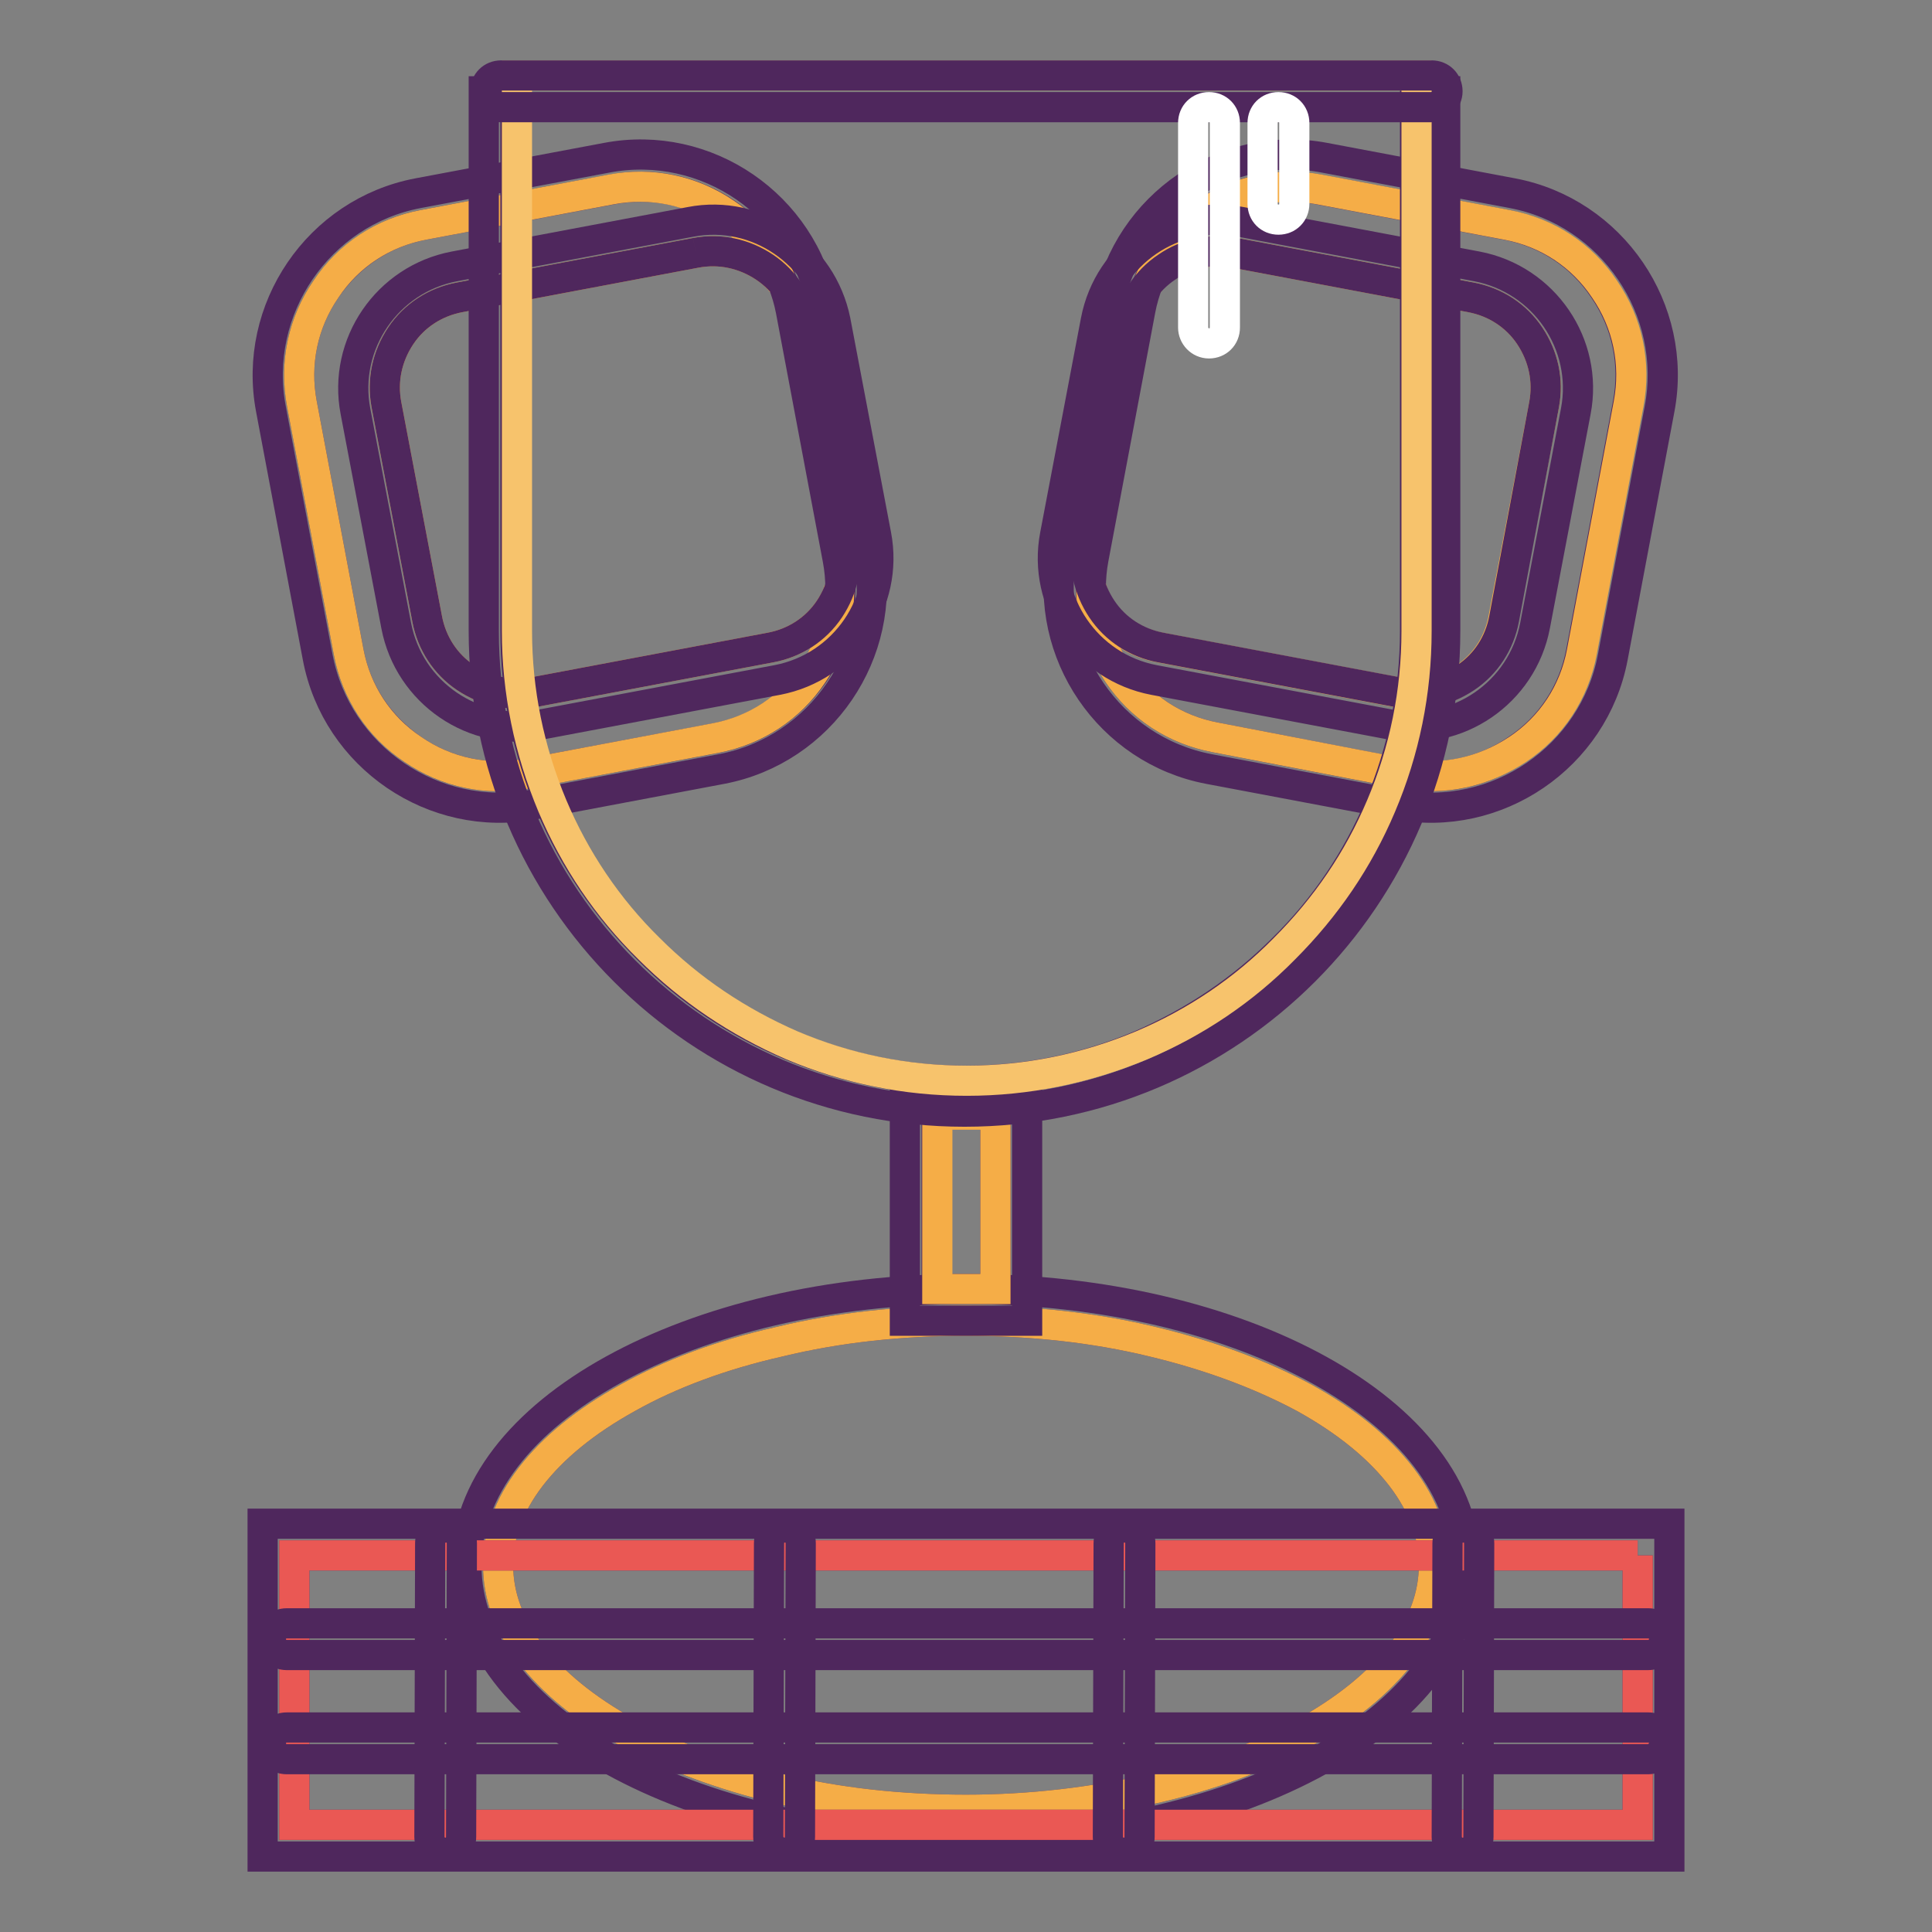
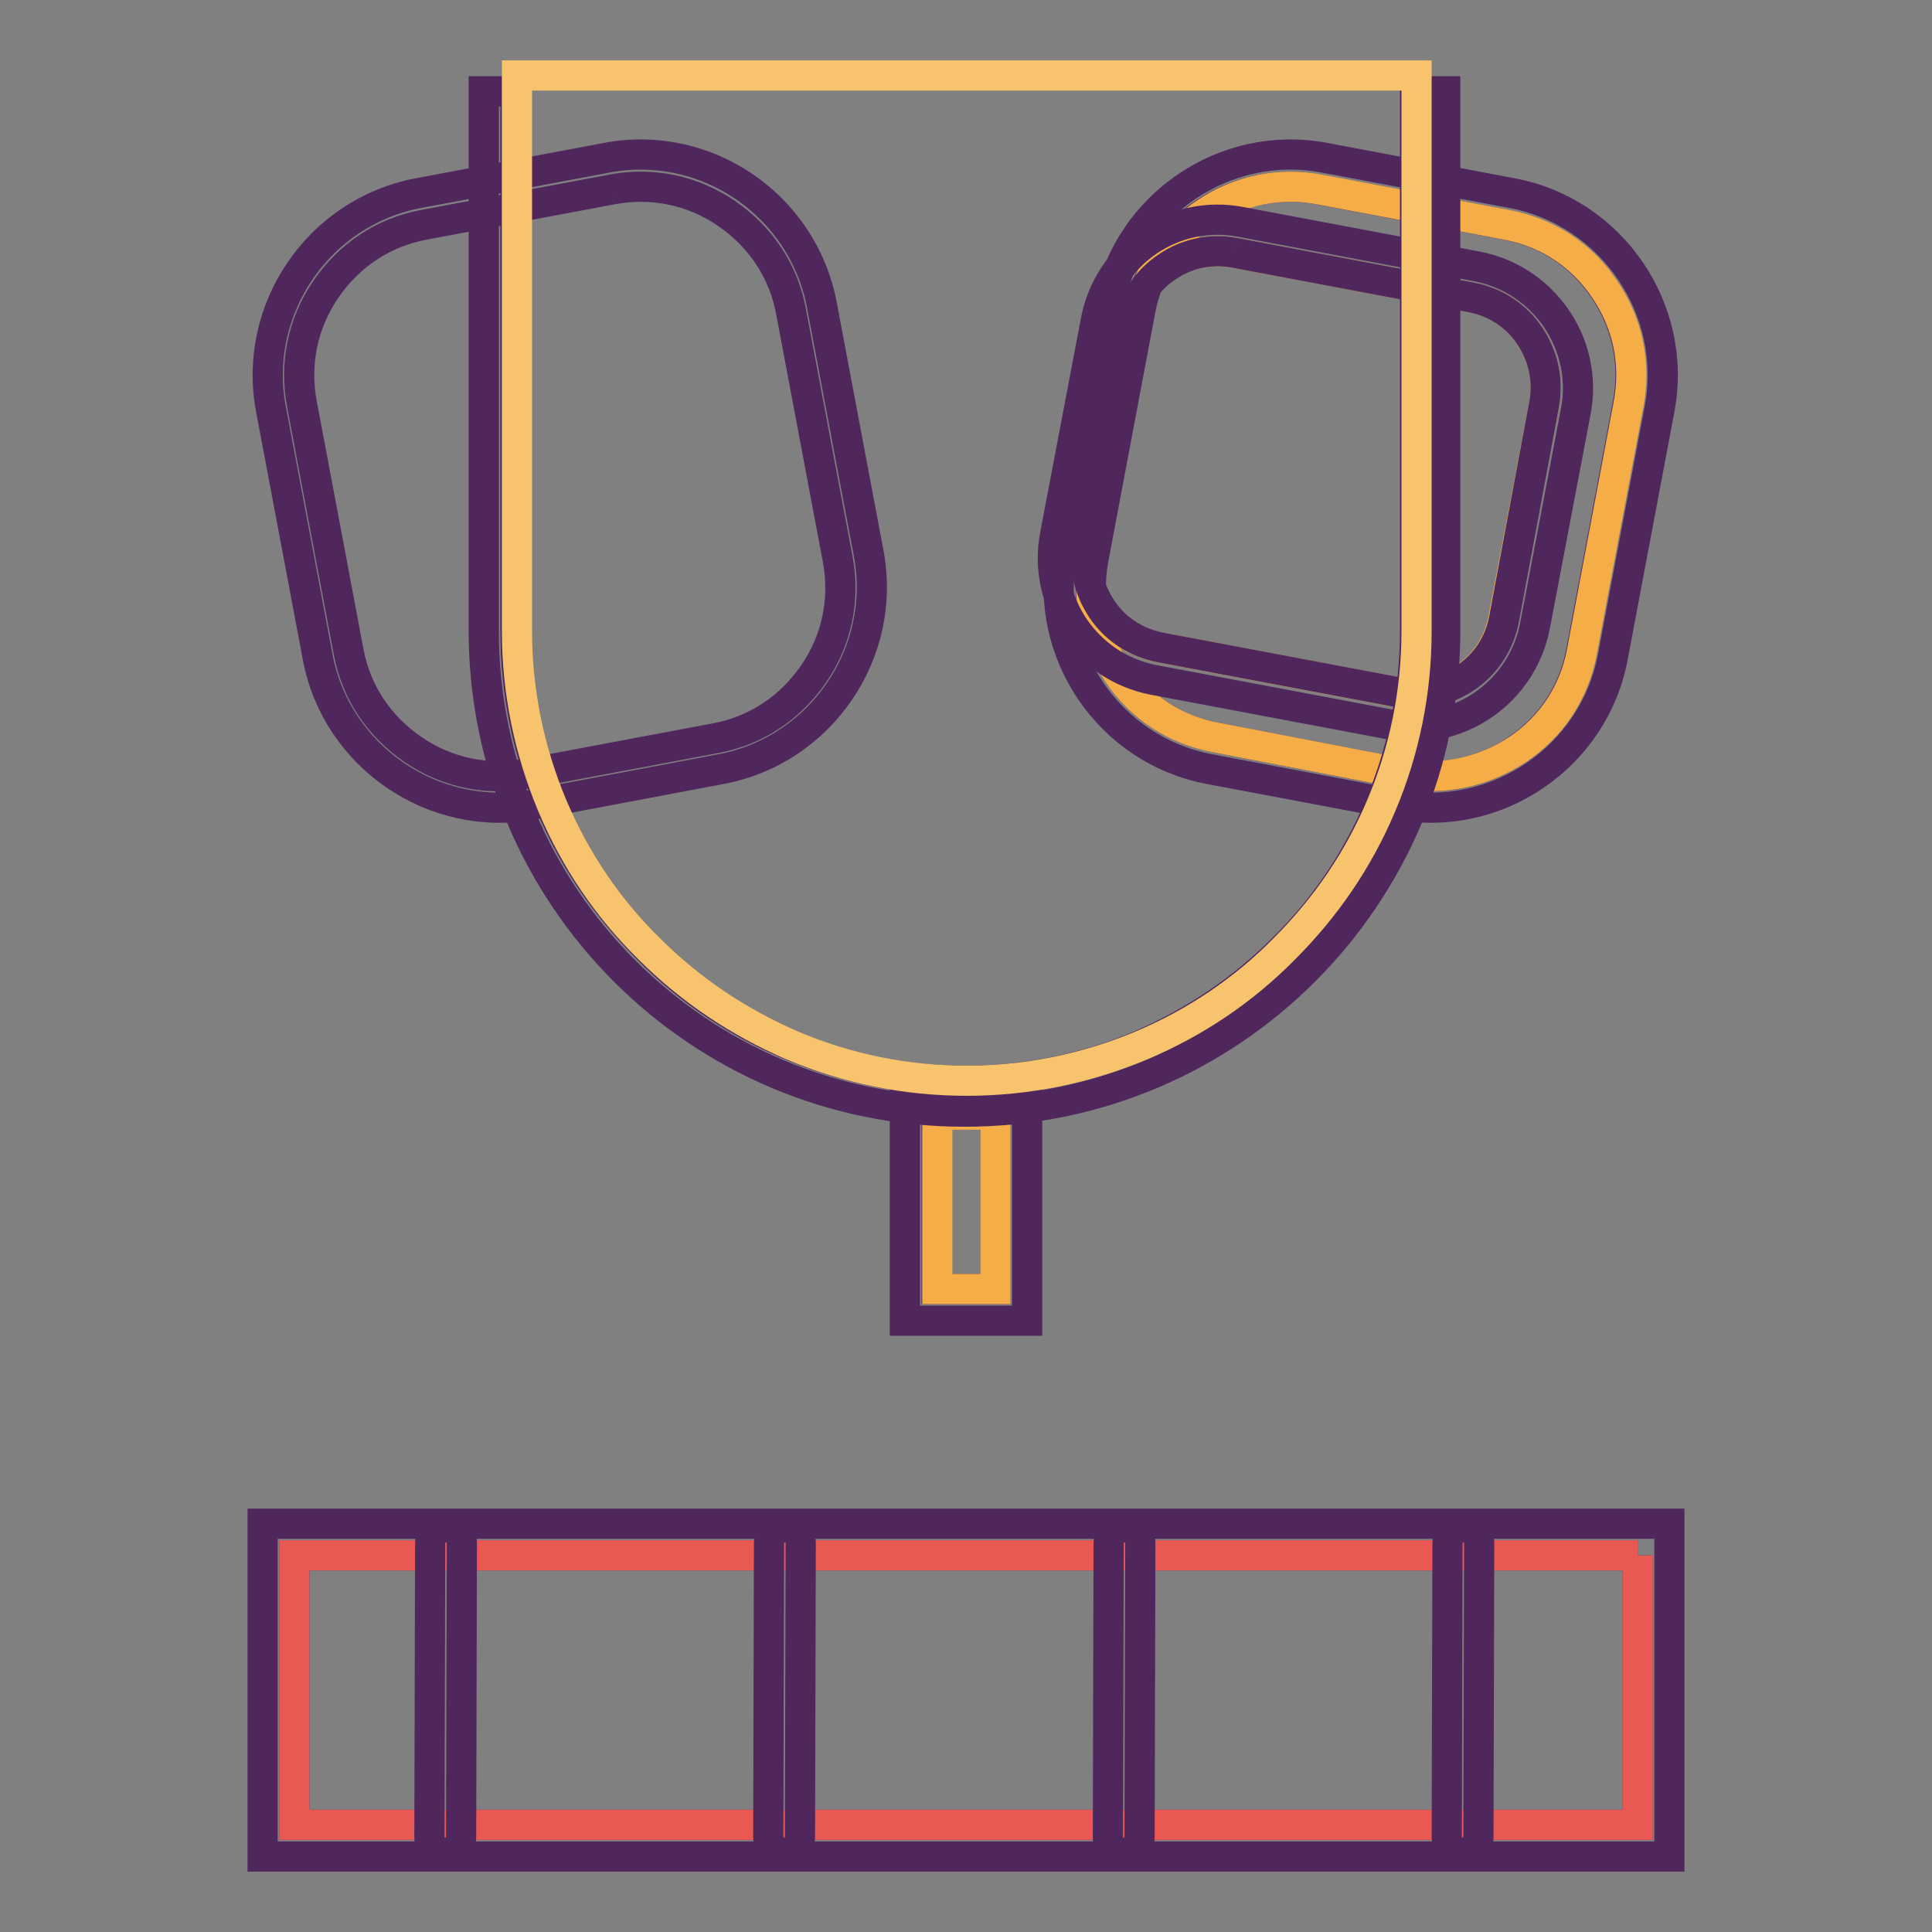
<svg xmlns="http://www.w3.org/2000/svg" version="1.1" x="0px" y="0px" viewBox="0 0 256 256" enable-background="new 0 0 256 256" xml:space="preserve">
  <rect x="0" y="0" width="256" height="256" fill="#808080" stroke="none" />
  <g>
    <path stroke-width="4" fill-opacity="0" stroke="#4f275d" d="M174.7,25.1l24.9,4.7c5.3,1,9.9,4,12.9,8.5c3.1,4.5,4.2,9.9,3.2,15.2l-6.2,32.9c-1,5.3-4,9.9-8.5,12.9 c-4.5,3.1-9.9,4.2-15.2,3.2L161,97.7c-5.3-1-9.9-4-12.9-8.5c-3.1-4.5-4.2-9.9-3.2-15.2l6.2-32.9c1-5.3,4-9.9,8.5-12.9 C164.1,25.2,169.5,24.1,174.7,25.1 M175.5,20.9c-13.2-2.5-26.1,6.3-28.6,19.5l-6.2,32.9c-2.5,13.2,6.3,26.1,19.5,28.6l24.9,4.7 c13.2,2.5,26.1-6.3,28.6-19.5l6.2-32.9c2.5-13.2-6.3-26.1-19.5-28.6L175.5,20.9z" />
    <path stroke-width="4" fill-opacity="0" stroke="#f5ad47" d="M145.9,80.7c1.8,2.7,4.6,4.5,7.8,5.1l31.3,5.9c3.2,0.6,6.4-0.1,9.1-1.9c2.7-1.8,4.5-4.6,5.1-7.8l5.4-28.4 c0.6-3.2-0.1-6.4-1.9-9.1c-1.8-2.7-4.6-4.5-7.8-5.1l-31.3-5.9c-3.2-0.6-6.4,0.1-9.1,1.9c-0.9,0.6-1.7,1.3-2.3,2.1 c1.5-3.7,4-6.9,7.4-9.2c4.5-3.1,9.9-4.2,15.2-3.2l24.9,4.7c5.3,1,9.9,4,12.9,8.5c3.1,4.5,4.2,9.9,3.2,15.2l-6.2,32.9 c-1,5.3-4,9.9-8.5,12.9s-9.9,4.2-15.2,3.2L161,97.7c-5.3-1-9.9-4-12.9-8.5c-2.3-3.4-3.5-7.3-3.5-11.3 C144.9,78.9,145.3,79.8,145.9,80.7L145.9,80.7z" />
    <path stroke-width="4" fill-opacity="0" stroke="#4f275d" d="M163.6,33.5l31.3,5.9c3.2,0.6,6,2.4,7.8,5.1c1.8,2.7,2.5,5.9,1.9,9.1L199.3,82c-0.6,3.2-2.4,6-5.1,7.8 c-2.7,1.8-5.9,2.5-9.1,1.9l-31.3-5.9c-3.2-0.6-6-2.4-7.8-5.1c-1.8-2.7-2.5-5.9-1.9-9.1l5.4-28.4c0.6-3.2,2.4-6,5.1-7.8 C157.2,33.6,160.4,32.9,163.6,33.5 M164.4,29.4c-8.9-1.7-17.5,4.2-19.2,13.1l-5.4,28.4c-1.7,8.9,4.2,17.5,13.1,19.2l31.3,5.9 c8.9,1.7,17.5-4.2,19.2-13.1l5.4-28.4c1.7-8.9-4.2-17.5-13.1-19.2L164.4,29.4z M81.1,25.1c5.3-1,10.7,0.1,15.2,3.2 c4.5,3.1,7.5,7.6,8.5,12.9l6.2,32.9c1,5.3-0.1,10.7-3.2,15.2c-3.1,4.5-7.6,7.5-12.9,8.5l-25,4.7c-5.3,1-10.7-0.1-15.2-3.2 c-4.5-3.1-7.5-7.6-8.5-12.9L40,53.5c-1-5.3,0.1-10.7,3.2-15.2c3.1-4.5,7.6-7.5,12.9-8.5L81.1,25.1 M80.4,20.9l-25,4.7 c-13.2,2.5-22,15.4-19.5,28.6l6.2,32.9c2.5,13.2,15.4,22,28.6,19.5l24.9-4.7c13.2-2.5,22-15.4,19.5-28.6l-6.2-32.9 C106.4,27.2,93.6,18.4,80.4,20.9z" />
-     <path stroke-width="4" fill-opacity="0" stroke="#f5ad47" d="M109.9,80.7c-1.8,2.7-4.6,4.5-7.8,5.1l-31.3,5.9c-3.2,0.6-6.4-0.1-9.1-1.9C59,88,57.2,85.2,56.6,82 l-5.4-28.4c-0.6-3.2,0.1-6.4,1.9-9.1c1.8-2.7,4.6-4.5,7.8-5.1l31.3-5.9c3.2-0.6,6.4,0.1,9.1,1.9c0.9,0.6,1.7,1.3,2.3,2.1 c-1.5-3.7-4-6.9-7.4-9.2c-4.5-3.1-9.9-4.2-15.2-3.2l-24.9,4.7c-5.3,1-9.9,4-12.9,8.5c-3.1,4.5-4.2,9.9-3.2,15.2l6.2,32.9 c1,5.3,4,9.9,8.5,12.9c4.5,3.1,9.9,4.2,15.2,3.2l24.9-4.7c5.3-1,9.9-4,12.9-8.5c2.3-3.4,3.5-7.3,3.5-11.3 C111,78.9,110.5,79.8,109.9,80.7z" />
-     <path stroke-width="4" fill-opacity="0" stroke="#4f275d" d="M92.2,33.5c3.2-0.6,6.4,0.1,9.1,1.9c2.7,1.8,4.5,4.6,5.1,7.8l5.4,28.4c0.6,3.2-0.1,6.4-1.9,9.1 c-1.8,2.7-4.6,4.5-7.8,5.1l-31.3,5.9c-3.2,0.6-6.4-0.1-9.1-1.9C59,88,57.2,85.2,56.6,82l-5.4-28.4c-0.6-3.2,0.1-6.4,1.9-9.1 c1.8-2.7,4.6-4.5,7.8-5.1L92.2,33.5 M91.5,29.4l-31.3,5.9C51.3,37,45.4,45.6,47.1,54.5l5.4,28.4c1.7,8.9,10.3,14.8,19.2,13.1 l31.3-5.9c8.9-1.7,14.8-10.3,13.1-19.2l-5.4-28.4C108.9,33.6,100.3,27.7,91.5,29.4L91.5,29.4z M128,175c8.6,0,17,0.9,24.8,2.8 c7.5,1.8,14.2,4.3,20,7.4c5.6,3.1,9.9,6.6,12.9,10.5c2.9,3.8,4.3,7.7,4.3,11.7c0,4-1.4,7.9-4.3,11.7c-3,3.9-7.3,7.4-12.9,10.5 c-5.7,3.2-12.5,5.7-20,7.4c-7.9,1.8-16.2,2.8-24.8,2.8c-8.6,0-17-0.9-24.8-2.8c-7.5-1.8-14.2-4.3-20-7.4 c-5.6-3.1-9.9-6.6-12.9-10.5c-2.9-3.8-4.3-7.7-4.3-11.7c0-4,1.4-7.9,4.3-11.7c3-3.9,7.3-7.4,12.9-10.5c5.7-3.2,12.5-5.7,20-7.4 C111,175.9,119.4,175,128,175 M128,170.8c-36.5,0-66.2,16.4-66.2,36.6c0,20.2,29.6,36.6,66.2,36.6s66.2-16.4,66.2-36.6 C194.2,187.2,164.5,170.8,128,170.8L128,170.8z" />
-     <path stroke-width="4" fill-opacity="0" stroke="#f5ad47" d="M128,175c8.6,0,17,0.9,24.8,2.8c7.5,1.8,14.2,4.3,20,7.4c5.6,3.1,9.9,6.6,12.9,10.5 c2.9,3.8,4.3,7.7,4.3,11.7c0,4-1.4,7.9-4.3,11.7c-3,3.9-7.3,7.4-12.9,10.5c-5.7,3.2-12.5,5.7-20,7.4c-7.9,1.8-16.2,2.8-24.8,2.8 c-8.6,0-17-0.9-24.8-2.8c-7.5-1.8-14.2-4.3-20-7.4c-5.6-3.1-9.9-6.6-12.9-10.5c-2.9-3.8-4.3-7.7-4.3-11.7c0-4,1.4-7.9,4.3-11.7 c3-3.9,7.3-7.4,12.9-10.5c5.7-3.2,12.5-5.7,20-7.4C111,175.9,119.4,175,128,175" />
    <path stroke-width="4" fill-opacity="0" stroke="#4f275d" d="M217,206.1v35.7H39v-35.7H217 M221.2,201.9H34.8V246h186.4L221.2,201.9L221.2,201.9z M131.9,147.7v23.1 h-7.8v-23.1H131.9 M136.1,143.5h-16.2V175h16.2V143.5z" />
    <path stroke-width="4" fill-opacity="0" stroke="#ea5854" d="M217,206.1v35.7H39v-35.7H217" />
    <path stroke-width="4" fill-opacity="0" stroke="#f5ad47" d="M131.9,147.7v23.1h-7.7v-23.1H131.9" />
    <path stroke-width="4" fill-opacity="0" stroke="#4f275d" d="M187.5,12.1v71.5c0,8-1.6,15.8-4.7,23.2c-3,7.1-7.3,13.5-12.8,18.9c-5.5,5.5-11.8,9.7-18.9,12.8 c-7.3,3.1-15.1,4.7-23.2,4.7c-8,0-15.8-1.6-23.2-4.7c-7.1-3-13.5-7.3-18.9-12.8c-5.5-5.5-9.8-11.8-12.8-18.9 c-3.1-7.3-4.7-15.1-4.7-23.2V12.1h-4.2v71.5c0,35.2,28.5,63.7,63.7,63.7c35.2,0,63.7-28.5,63.7-63.7V12.1H187.5L187.5,12.1z" />
    <path stroke-width="4" fill-opacity="0" stroke="#f7c36c" d="M68.5,10v73.6c0,8,1.6,15.8,4.7,23.2c3,7.1,7.3,13.5,12.8,18.9c5.5,5.5,11.8,9.7,18.9,12.8 c7.3,3.1,15.1,4.7,23.2,4.7c8,0,15.8-1.6,23.2-4.7c7.1-3,13.5-7.3,18.9-12.8c5.5-5.5,9.8-11.8,12.8-18.9c3.1-7.3,4.7-15.1,4.7-23.2 V10H68.5z" />
-     <path stroke-width="4" fill-opacity="0" stroke="#4f275d" d="M189.6,14.2H66.4c-1.2,0-2.1-0.9-2.1-2.1s0.9-2.1,2.1-2.1h123.3c1.2,0,2.1,0.9,2.1,2.1 S190.8,14.2,189.6,14.2z M218.4,219.3H38c-1.2,0-2.1-0.9-2.1-2.1s0.9-2.1,2.1-2.1h180.4c1.2,0,2.1,0.9,2.1,2.1 S219.5,219.3,218.4,219.3z M218.4,233.1H38c-1.2,0-2.1-0.9-2.1-2.1c0-1.2,0.9-2.1,2.1-2.1h180.4c1.2,0,2.1,0.9,2.1,2.1 C220.5,232.1,219.5,233.1,218.4,233.1z" />
    <path stroke-width="4" fill-opacity="0" stroke="#4f275d" d="M56.9,243.4l0.1-38.9c0-1.2,0.9-2.1,2.1-2.1s2.1,0.9,2.1,2.1l-0.1,38.9c0,1.2-0.9,2.1-2.1,2.1 S56.9,244.5,56.9,243.4z M101.8,243.4l0.1-38.9c0-1.2,0.9-2.1,2.1-2.1c1.2,0,2.1,0.9,2.1,2.1l-0.1,38.9c0,1.2-0.9,2.1-2.1,2.1 C102.8,245.5,101.8,244.5,101.8,243.4z M146.8,243.4l0.1-38.9c0-1.2,0.9-2.1,2.1-2.1s2.1,0.9,2.1,2.1l-0.1,38.9 c0,1.2-0.9,2.1-2.1,2.1S146.8,244.5,146.8,243.4z M191.7,243.4l0.1-38.9c0-1.2,0.9-2.1,2.1-2.1s2.1,0.9,2.1,2.1l-0.1,38.9 c0,1.2-0.9,2.1-2.1,2.1S191.7,244.5,191.7,243.4z" />
-     <path stroke-width="4" fill-opacity="0" stroke="#ffffff" d="M167.3,27V16.3c0-1.2,0.9-2.1,2.1-2.1s2.1,0.9,2.1,2.1V27c0,1.2-0.9,2.1-2.1,2.1S167.3,28.2,167.3,27z  M158.1,43.4V16.3c0-1.2,0.9-2.1,2.1-2.1c1.2,0,2.1,0.9,2.1,2.1v27.1c0,1.2-0.9,2.1-2.1,2.1C159,45.5,158.1,44.5,158.1,43.4z" />
  </g>
</svg>